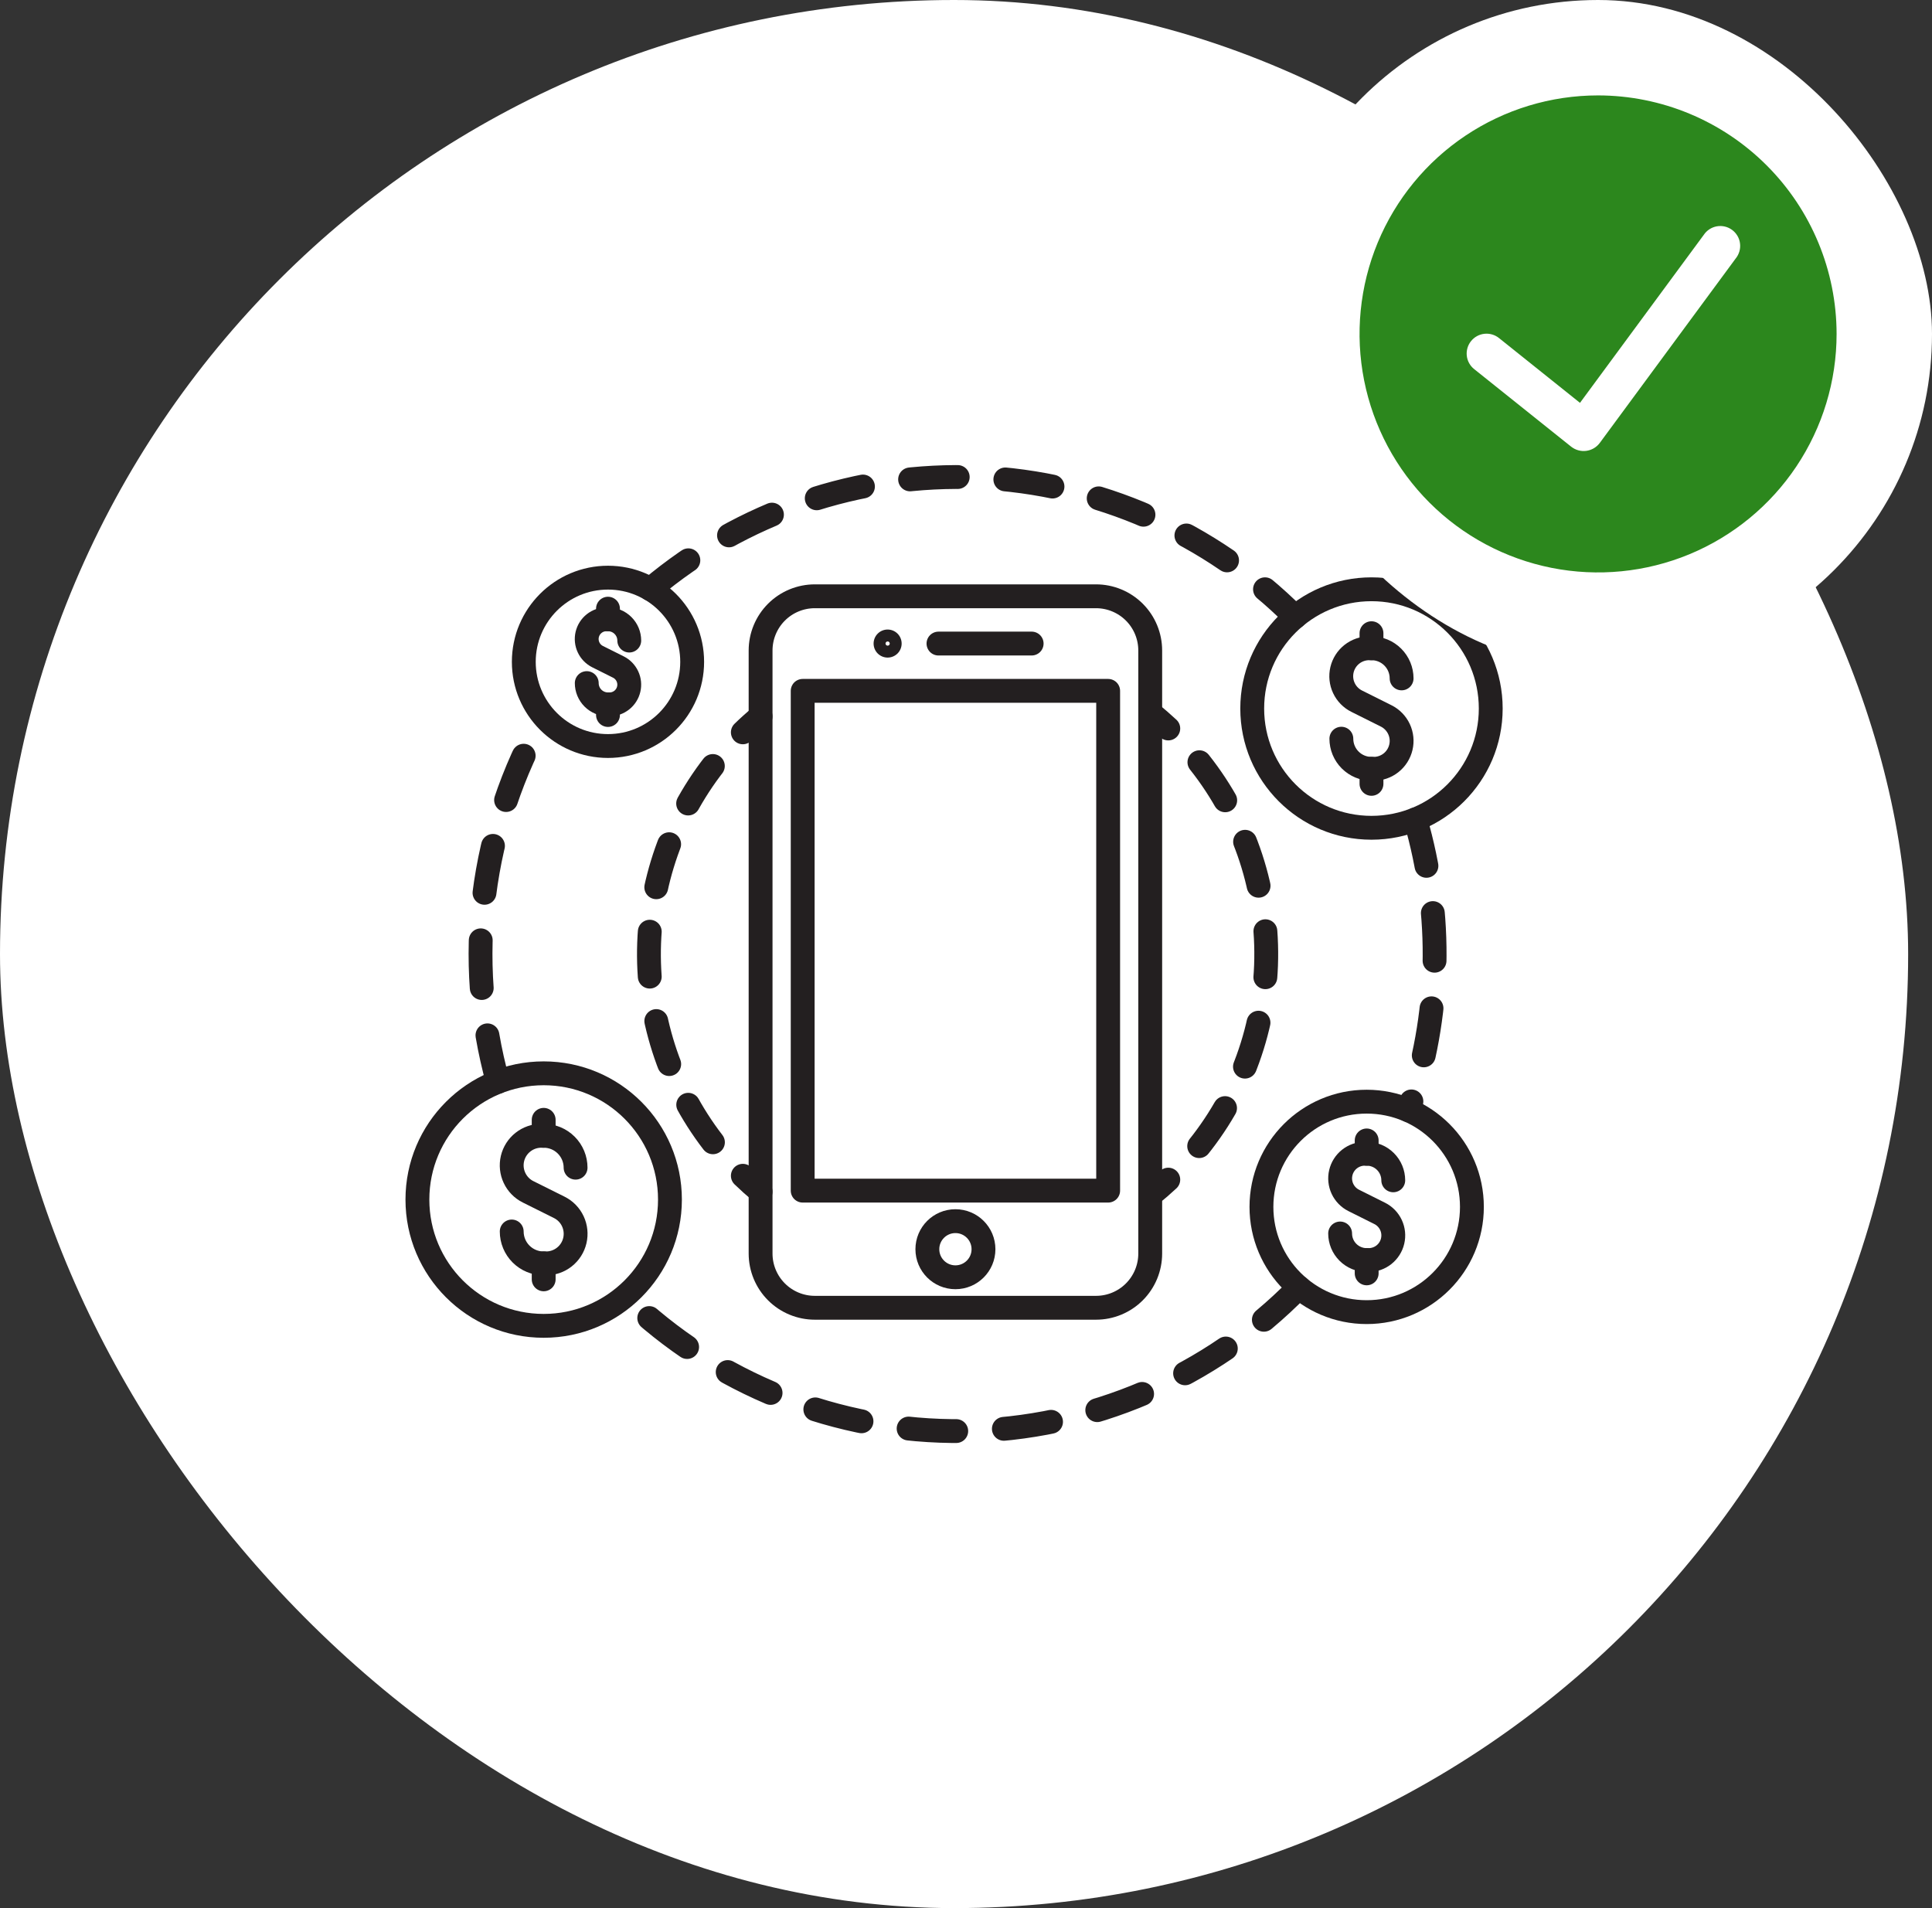
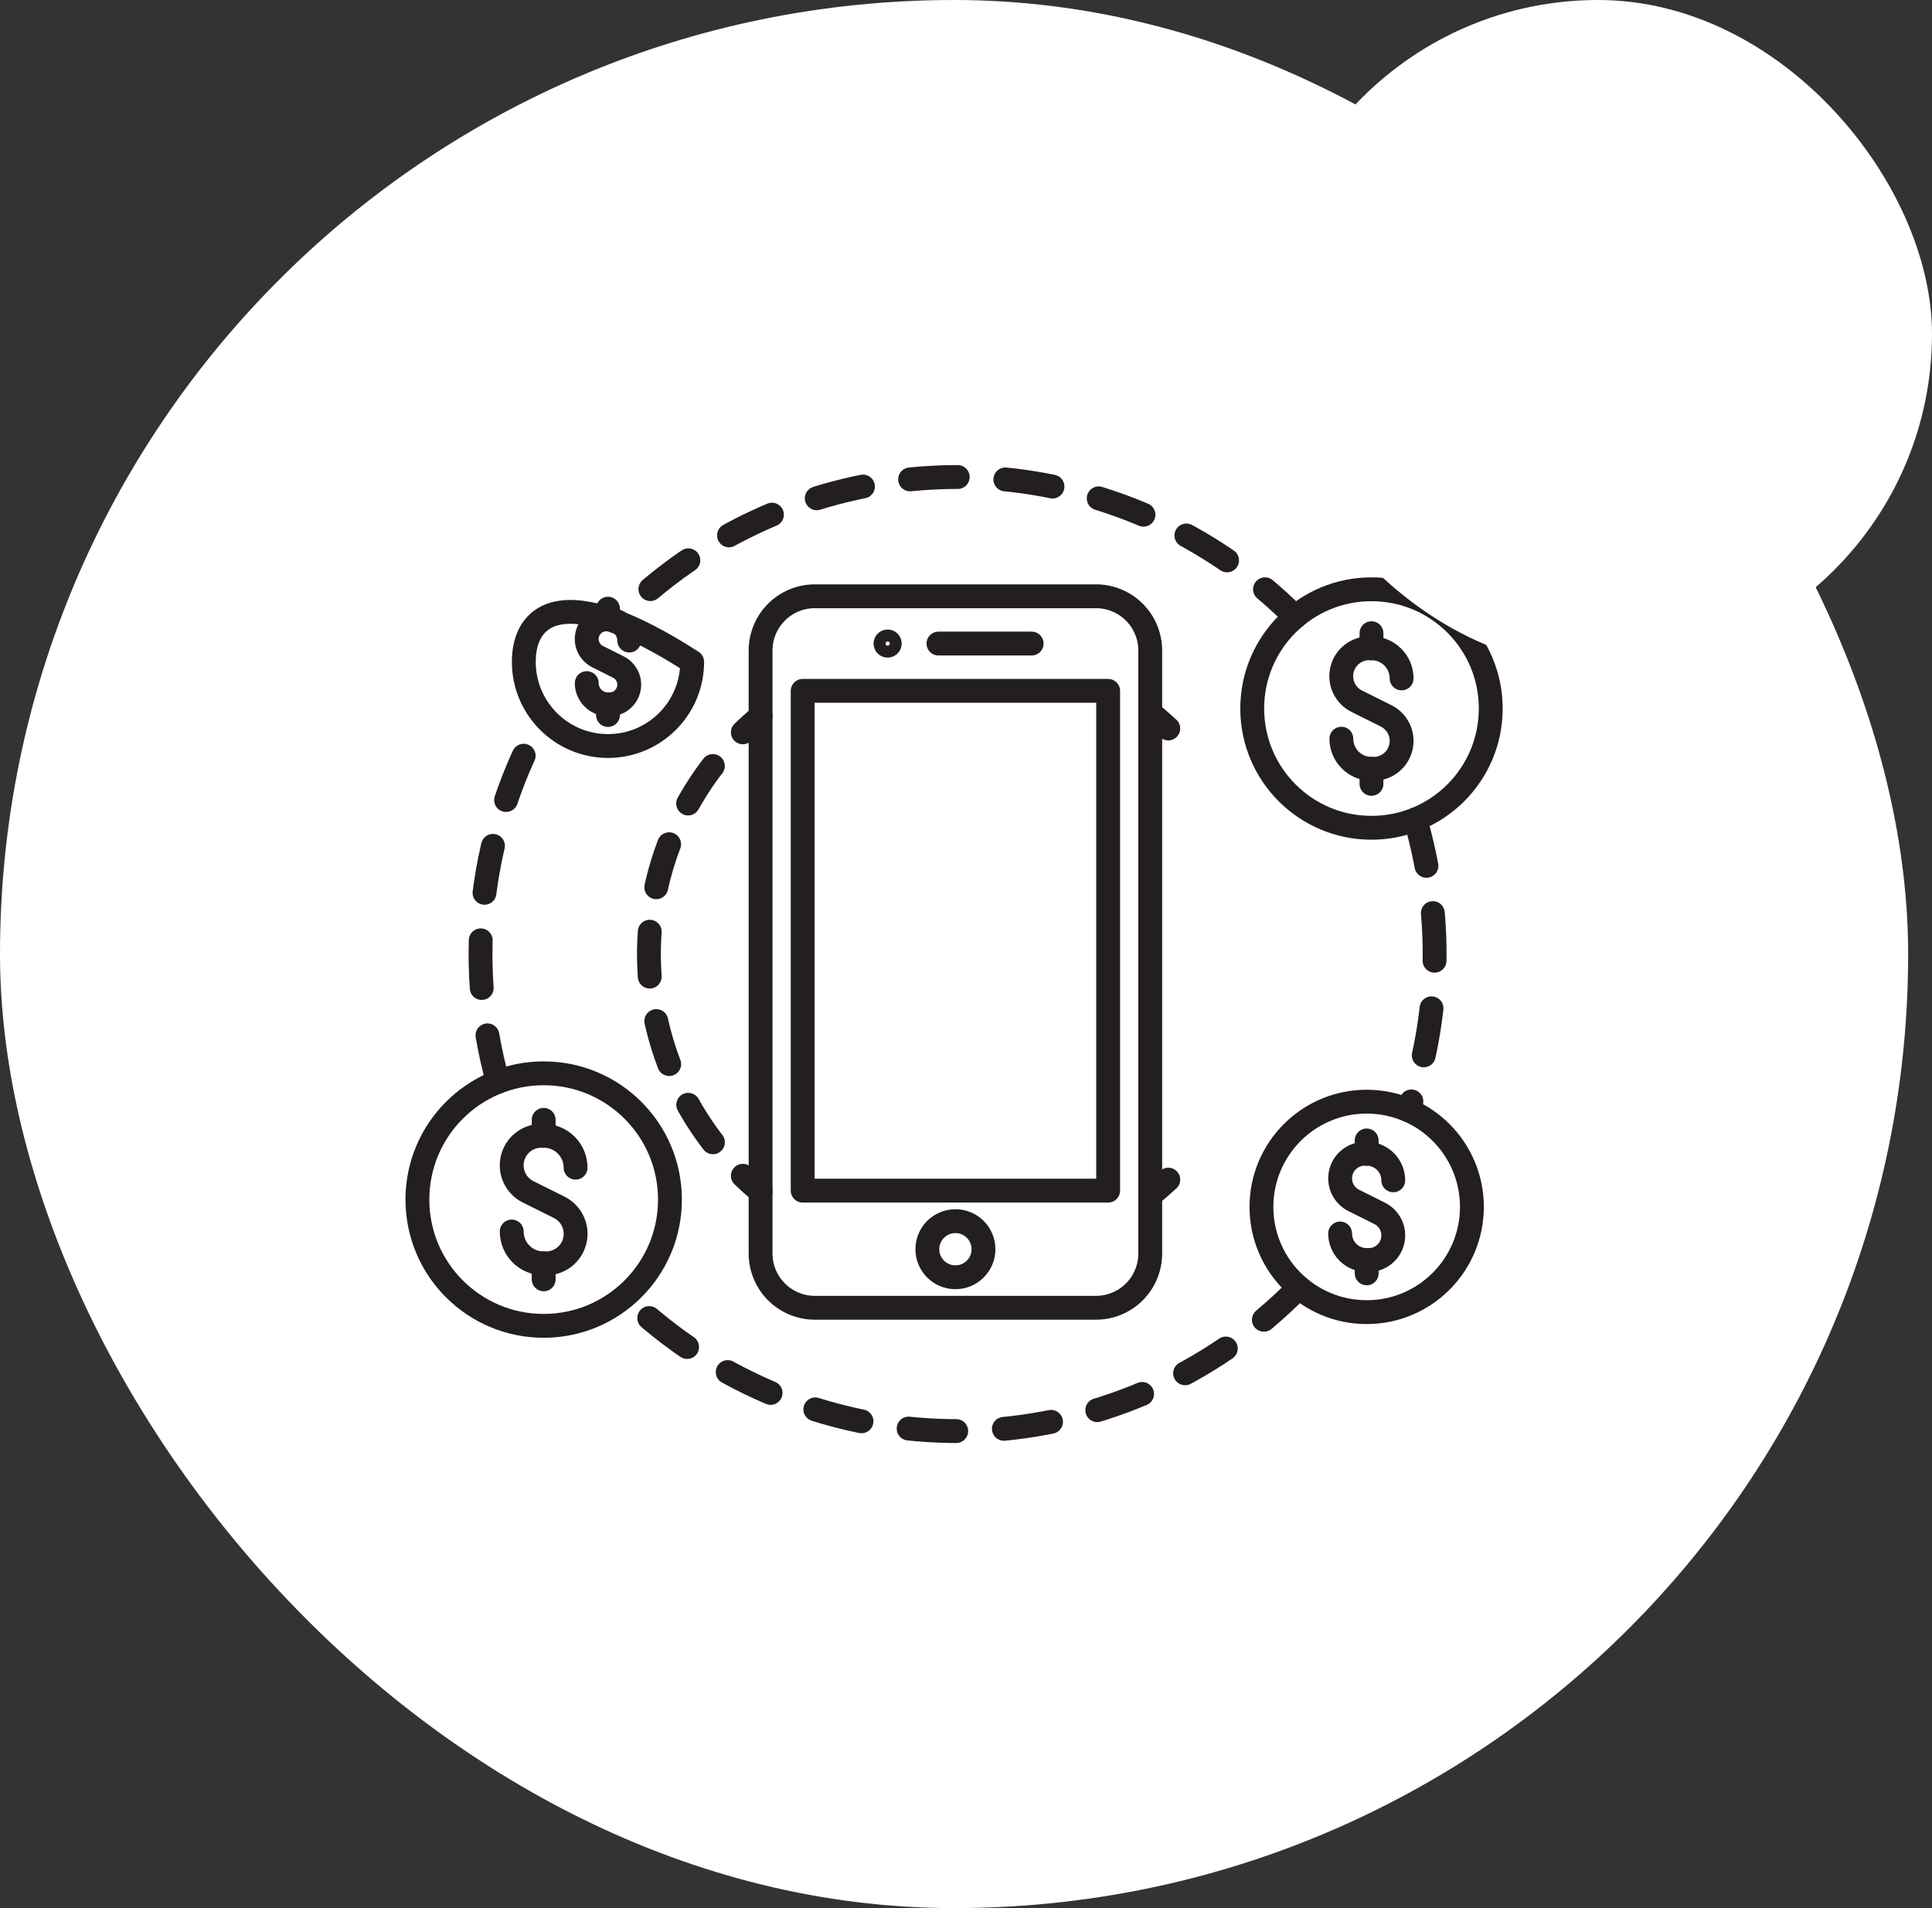
<svg xmlns="http://www.w3.org/2000/svg" width="162" height="160" viewBox="0 0 162 160" fill="none">
  <rect x="0" y="0" width="162" height="160" fill="#333333" stroke="none" />
  <rect width="160" height="160" rx="80" fill="white" />
  <path d="M63.776 99.927C63.263 99.501 62.767 99.056 62.288 98.592" stroke="#231F20" stroke-width="2" stroke-linecap="round" stroke-linejoin="round" />
  <path d="M59.78 95.784C56.103 91.003 54.211 85.089 54.431 79.062C54.65 73.035 56.966 67.274 60.98 62.773" stroke="#231F20" stroke-width="2" stroke-linecap="round" stroke-linejoin="round" stroke-dasharray="3.77 3.77" />
  <path d="M62.288 61.408C62.767 60.941 63.263 60.496 63.776 60.073" stroke="#231F20" stroke-width="2" stroke-linecap="round" stroke-linejoin="round" />
  <path d="M96.45 59.778C96.97 60.194 97.474 60.63 97.962 61.085" stroke="#231F20" stroke-width="2" stroke-linecap="round" stroke-linejoin="round" />
-   <path d="M100.572 63.915C104.406 68.749 106.387 74.793 106.158 80.959C105.93 87.124 103.506 93.005 99.325 97.542" stroke="#231F20" stroke-width="2" stroke-linecap="round" stroke-linejoin="round" stroke-dasharray="3.86 3.86" />
  <path d="M97.962 98.915C97.475 99.369 96.971 99.805 96.45 100.222" stroke="#231F20" stroke-width="2" stroke-linecap="round" stroke-linejoin="round" />
  <path d="M118.68 68.713C121.015 76.706 120.813 85.227 118.1 93.1" stroke="#231F20" stroke-width="2" stroke-linecap="round" stroke-linejoin="round" stroke-dasharray="4 4" />
  <path d="M54.535 49.4C62.201 42.946 72.01 39.604 82.022 40.036C92.034 40.468 101.518 44.642 108.6 51.732" stroke="#231F20" stroke-width="2" stroke-linecap="round" stroke-linejoin="round" stroke-dasharray="4 4" />
  <path d="M41.746 90.719C40.332 85.609 39.945 80.27 40.606 75.009C41.268 69.749 42.965 64.672 45.6 60.071" stroke="#231F20" stroke-width="2" stroke-linecap="round" stroke-linejoin="round" stroke-dasharray="4 4" />
  <path d="M108.91 107.949C101.509 115.528 91.404 119.861 80.812 119.999C70.22 120.136 60.005 116.067 52.41 108.683" stroke="#231F20" stroke-width="2" stroke-linecap="round" stroke-linejoin="round" stroke-dasharray="4 4" />
  <path d="M115 69.412C120.523 69.412 125 64.935 125 59.412C125 53.889 120.523 49.412 115 49.412C109.477 49.412 105 53.889 105 59.412C105 64.935 109.477 69.412 115 69.412Z" stroke="#231F20" stroke-width="2" stroke-linecap="round" stroke-linejoin="round" />
  <path d="M117.526 56.885C117.526 56.215 117.26 55.573 116.786 55.099C116.312 54.625 115.67 54.359 115 54.359H114.816C114.287 54.357 113.773 54.534 113.357 54.862C112.941 55.19 112.649 55.648 112.527 56.163C112.406 56.678 112.462 57.219 112.688 57.698C112.913 58.177 113.294 58.565 113.768 58.8L116.232 60.031C116.704 60.267 117.083 60.656 117.306 61.133C117.53 61.611 117.586 62.151 117.464 62.664C117.343 63.178 117.052 63.636 116.638 63.963C116.224 64.29 115.712 64.468 115.184 64.468H115C114.33 64.468 113.688 64.202 113.214 63.728C112.74 63.255 112.474 62.612 112.474 61.942" stroke="#231F20" stroke-width="2" stroke-linecap="round" stroke-linejoin="round" />
  <path d="M115 54.359V53.096" stroke="#231F20" stroke-width="2" stroke-linecap="round" stroke-linejoin="round" />
  <path d="M115 65.728V64.464" stroke="#231F20" stroke-width="2" stroke-linecap="round" stroke-linejoin="round" />
  <path d="M45.588 111.176C51.436 111.176 56.176 106.436 56.176 100.588C56.176 94.74 51.436 90 45.588 90C39.74 90 35 94.74 35 100.588C35 106.436 39.74 111.176 45.588 111.176Z" stroke="#231F20" stroke-width="2" stroke-linecap="round" stroke-linejoin="round" />
  <path d="M48.263 97.913C48.263 97.561 48.194 97.214 48.059 96.889C47.925 96.565 47.728 96.27 47.48 96.022C47.231 95.773 46.936 95.576 46.612 95.442C46.287 95.308 45.939 95.239 45.588 95.239H45.393C44.833 95.237 44.289 95.425 43.85 95.772C43.41 96.118 43.101 96.604 42.972 97.148C42.844 97.693 42.904 98.266 43.142 98.772C43.38 99.279 43.782 99.69 44.284 99.939L46.892 101.239C47.393 101.488 47.794 101.899 48.032 102.406C48.269 102.912 48.329 103.484 48.2 104.028C48.072 104.573 47.763 105.058 47.324 105.404C46.886 105.751 46.342 105.94 45.783 105.939H45.583C44.873 105.939 44.193 105.657 43.691 105.155C43.19 104.654 42.908 103.973 42.908 103.264" stroke="#231F20" stroke-width="2" stroke-linecap="round" stroke-linejoin="round" />
  <path d="M45.588 95.239V93.901" stroke="#231F20" stroke-width="2" stroke-linecap="round" stroke-linejoin="round" />
  <path d="M45.588 107.276V105.938" stroke="#231F20" stroke-width="2" stroke-linecap="round" stroke-linejoin="round" />
  <path d="M114.597 110.026C119.47 110.026 123.421 106.075 123.421 101.202C123.421 96.329 119.47 92.378 114.597 92.378C109.724 92.378 105.773 96.329 105.773 101.202C105.773 106.075 109.724 110.026 114.597 110.026Z" stroke="#231F20" stroke-width="2" stroke-linecap="round" stroke-linejoin="round" />
  <path d="M116.826 98.973C116.826 98.382 116.592 97.816 116.174 97.398C115.757 96.98 115.191 96.745 114.6 96.744H114.437C113.972 96.744 113.52 96.902 113.155 97.191C112.791 97.48 112.534 97.883 112.427 98.336C112.32 98.789 112.369 99.265 112.566 99.686C112.763 100.108 113.097 100.45 113.513 100.659L115.687 101.745C116.103 101.953 116.437 102.296 116.634 102.718C116.831 103.139 116.88 103.615 116.773 104.068C116.666 104.521 116.409 104.924 116.045 105.213C115.68 105.502 115.228 105.659 114.763 105.66H114.6C114.009 105.66 113.442 105.425 113.024 105.007C112.606 104.589 112.371 104.022 112.371 103.431" stroke="#231F20" stroke-width="2" stroke-linecap="round" stroke-linejoin="round" />
  <path d="M114.597 96.744V95.629" stroke="#231F20" stroke-width="2" stroke-linecap="round" stroke-linejoin="round" />
  <path d="M114.597 106.775V105.66" stroke="#231F20" stroke-width="2" stroke-linecap="round" stroke-linejoin="round" />
  <path d="M63.776 54.543C63.777 53.338 64.257 52.182 65.109 51.33C65.962 50.478 67.118 50 68.323 50H91.9C92.497 50 93.088 50.117 93.64 50.346C94.192 50.574 94.693 50.909 95.115 51.331C95.538 51.753 95.873 52.254 96.101 52.806C96.33 53.358 96.447 53.949 96.447 54.546V105.114C96.447 105.711 96.329 106.302 96.101 106.854C95.872 107.406 95.537 107.907 95.115 108.329C94.693 108.751 94.192 109.086 93.64 109.314C93.088 109.543 92.497 109.66 91.9 109.66H68.323C67.117 109.66 65.961 109.181 65.108 108.328C64.255 107.475 63.776 106.319 63.776 105.113V54.543Z" stroke="#231F20" stroke-width="2" stroke-linecap="round" stroke-linejoin="round" />
  <path d="M92.92 57.931H67.306V99.838H92.92V57.931Z" stroke="#231F20" stroke-width="2" stroke-linecap="round" stroke-linejoin="round" />
  <path d="M78.692 53.965L86.505 53.964" stroke="#231F20" stroke-width="2" stroke-linecap="round" stroke-linejoin="round" />
  <path d="M74.433 53.788C74.456 53.788 74.478 53.792 74.499 53.801C74.52 53.809 74.539 53.822 74.555 53.838C74.588 53.872 74.606 53.917 74.606 53.964C74.606 54.011 74.588 54.056 74.555 54.089C74.538 54.106 74.518 54.119 74.497 54.127C74.475 54.136 74.451 54.14 74.428 54.14C74.381 54.14 74.337 54.121 74.304 54.089C74.27 54.056 74.252 54.011 74.252 53.964C74.252 53.917 74.27 53.873 74.304 53.84C74.337 53.807 74.381 53.788 74.428 53.788H74.433ZM74.428 52.788C74.116 52.788 73.817 52.912 73.596 53.133C73.376 53.353 73.252 53.652 73.252 53.964C73.252 54.276 73.376 54.575 73.596 54.796C73.817 55.016 74.116 55.14 74.428 55.14C74.74 55.14 75.039 55.016 75.26 54.796C75.48 54.575 75.604 54.276 75.604 53.964C75.604 53.652 75.48 53.353 75.26 53.133C75.039 52.912 74.74 52.788 74.428 52.788Z" fill="#231F20" />
  <path d="M80.113 107.103C81.412 107.103 82.466 106.049 82.466 104.75C82.466 103.45 81.412 102.397 80.113 102.397C78.814 102.397 77.76 103.45 77.76 104.75C77.76 106.049 78.814 107.103 80.113 107.103Z" stroke="#231F20" stroke-width="2" stroke-linecap="round" stroke-linejoin="round" />
-   <path d="M50.98 62.556C54.879 62.556 58.039 59.396 58.039 55.497C58.039 51.598 54.879 48.438 50.98 48.438C47.081 48.438 43.921 51.598 43.921 55.497C43.921 59.396 47.081 62.556 50.98 62.556Z" stroke="#231F20" stroke-width="2" stroke-linecap="round" stroke-linejoin="round" />
+   <path d="M50.98 62.556C54.879 62.556 58.039 59.396 58.039 55.497C47.081 48.438 43.921 51.598 43.921 55.497C43.921 59.396 47.081 62.556 50.98 62.556Z" stroke="#231F20" stroke-width="2" stroke-linecap="round" stroke-linejoin="round" />
  <path d="M52.764 53.713C52.764 53.24 52.576 52.787 52.241 52.452C51.907 52.118 51.453 51.93 50.98 51.93H50.85C50.477 51.93 50.116 52.056 49.824 52.287C49.532 52.518 49.326 52.841 49.24 53.204C49.155 53.566 49.194 53.947 49.352 54.284C49.51 54.622 49.778 54.896 50.111 55.062L51.85 55.932C52.183 56.099 52.45 56.373 52.607 56.71C52.765 57.047 52.804 57.428 52.718 57.79C52.633 58.153 52.427 58.475 52.136 58.706C51.844 58.937 51.482 59.063 51.11 59.063H50.98C50.508 59.062 50.055 58.874 49.721 58.54C49.387 58.206 49.2 57.752 49.2 57.28" stroke="#231F20" stroke-width="2" stroke-linecap="round" stroke-linejoin="round" />
  <path d="M50.98 51.93V51.039" stroke="#231F20" stroke-width="2" stroke-linecap="round" stroke-linejoin="round" />
  <path d="M50.98 59.955V59.063" stroke="#231F20" stroke-width="2" stroke-linecap="round" stroke-linejoin="round" />
  <rect x="106" width="56" height="56" rx="28" fill="white" />
  <g clip-path="url(#clip0_2692_71248)">
    <path d="M134 8C130.044 8 126.178 9.173 122.889 11.371C119.6 13.568 117.036 16.692 115.522 20.346C114.009 24.001 113.613 28.022 114.384 31.902C115.156 35.781 117.061 39.345 119.858 42.142C122.655 44.939 126.219 46.844 130.098 47.616C133.978 48.387 137.999 47.991 141.654 46.478C145.308 44.964 148.432 42.4 150.629 39.111C152.827 35.822 154 31.956 154 28C153.994 22.698 151.885 17.614 148.135 13.865C144.386 10.115 139.302 8.006 134 8V8ZM145.545 21.667L134.137 37.148C134.002 37.327 133.833 37.477 133.64 37.59C133.446 37.703 133.233 37.776 133.011 37.805C132.789 37.834 132.563 37.819 132.348 37.76C132.132 37.701 131.93 37.599 131.753 37.462L123.607 30.948C123.436 30.811 123.293 30.642 123.188 30.451C123.082 30.259 123.015 30.048 122.991 29.831C122.943 29.391 123.07 28.95 123.347 28.605C123.623 28.26 124.025 28.038 124.464 27.99C124.682 27.965 124.902 27.985 125.113 28.046C125.323 28.106 125.519 28.208 125.69 28.345L132.483 33.78L142.862 19.695C142.987 19.508 143.148 19.347 143.337 19.224C143.525 19.101 143.737 19.017 143.959 18.978C144.181 18.939 144.408 18.945 144.628 18.996C144.847 19.047 145.054 19.143 145.235 19.276C145.417 19.41 145.57 19.578 145.684 19.773C145.799 19.966 145.873 20.182 145.901 20.405C145.93 20.629 145.914 20.856 145.852 21.073C145.791 21.289 145.687 21.491 145.545 21.667Z" fill="#2C871D" />
  </g>
  <defs>
    <clipPath id="clip0_2692_71248">
-       <rect width="40" height="40" fill="white" transform="translate(114 8)" />
-     </clipPath>
+       </clipPath>
  </defs>
</svg>